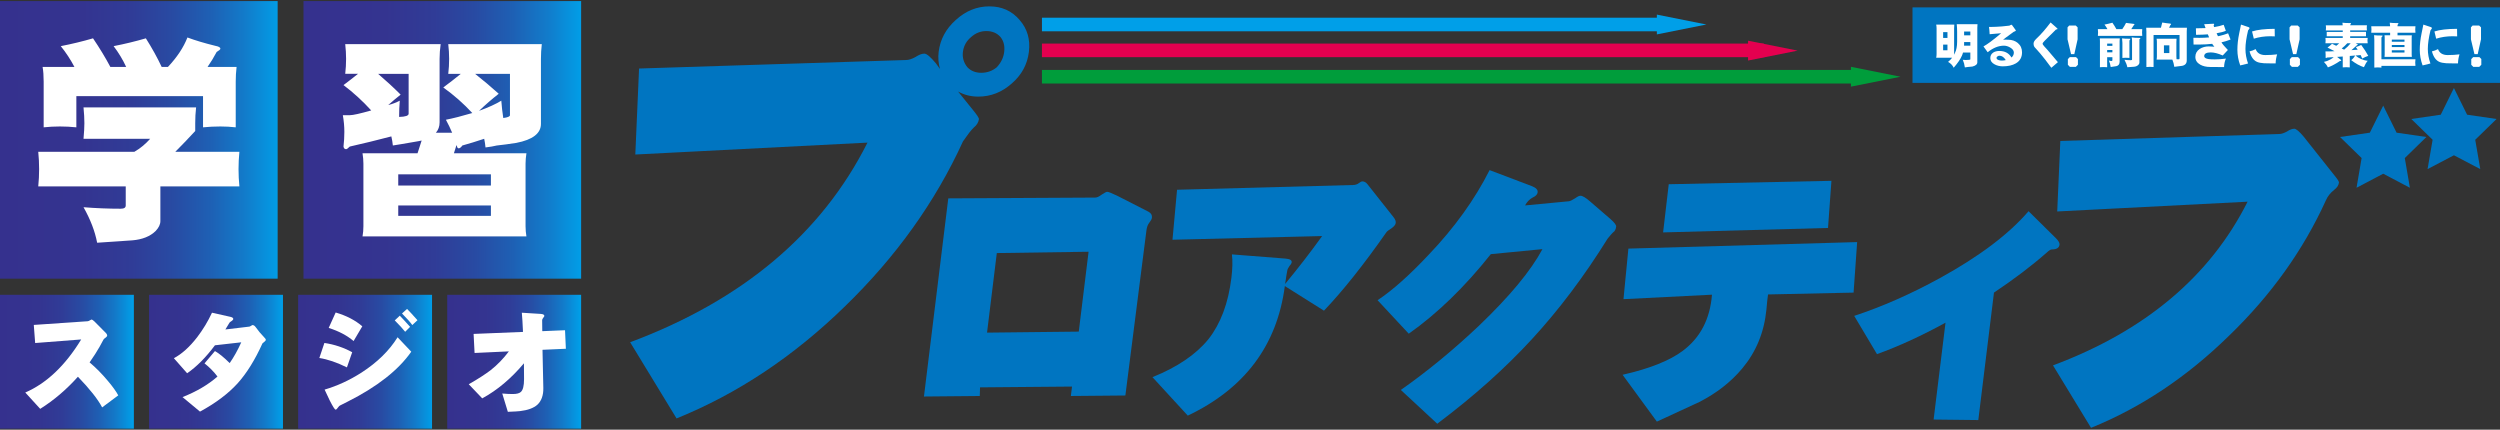
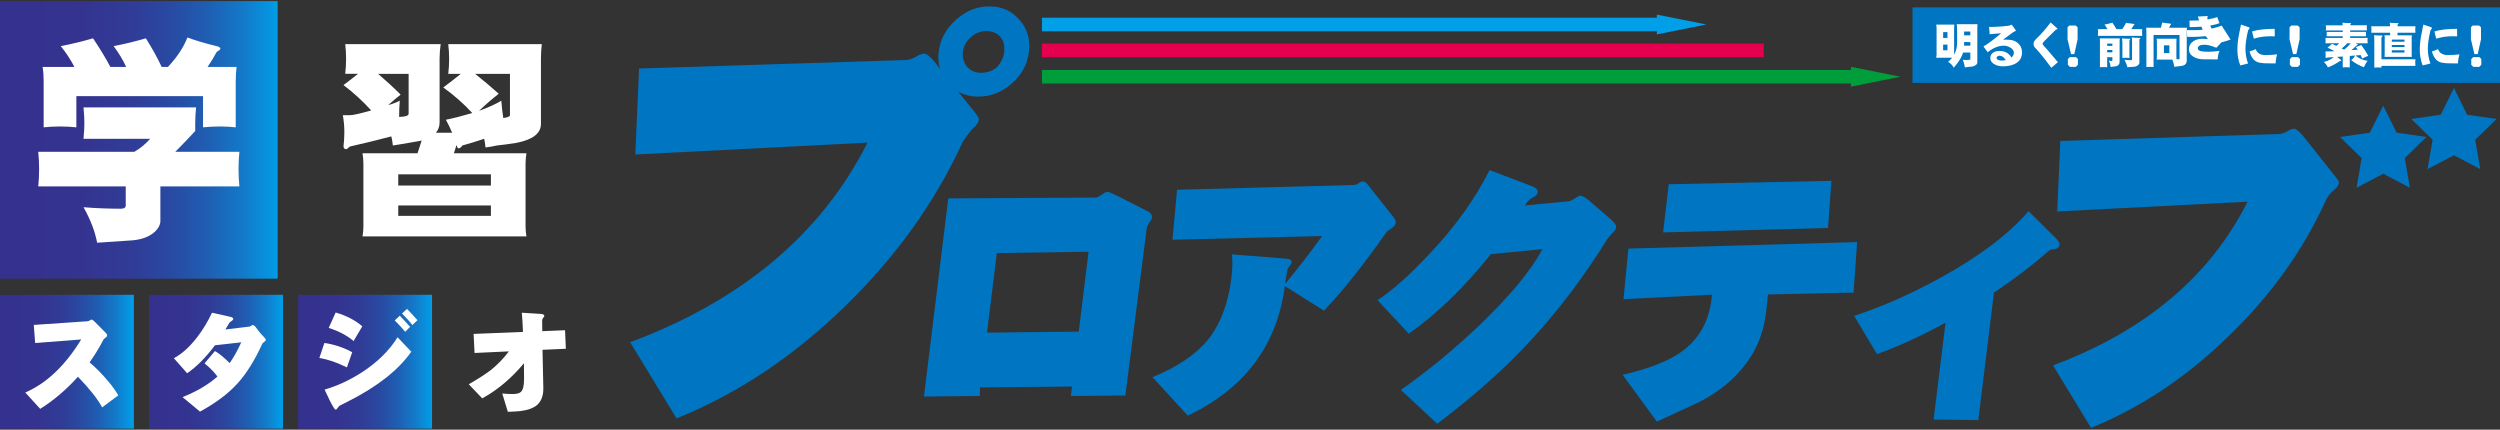
<svg xmlns="http://www.w3.org/2000/svg" xmlns:xlink="http://www.w3.org/1999/xlink" version="1.1" id="レイヤー_1" x="0px" y="0px" width="320px" height="55px" viewBox="0 0 320 55" enable-background="new 0 0 320 55" xml:space="preserve">
  <rect x="0" y="0" width="320" height="55" fill="#333333" stroke="none" />
  <g>
    <g>
      <defs>
        <rect id="SVGID_1_" y="0.133" width="35.539" height="35.535" />
      </defs>
      <clipPath id="SVGID_2_">
        <use xlink:href="#SVGID_1_" overflow="visible" />
      </clipPath>
      <linearGradient id="SVGID_3_" gradientUnits="userSpaceOnUse" x1="-351.18" y1="387.102" x2="-350.585" y2="387.102" gradientTransform="matrix(59.815 0 0 -59.815 21005.935 23172.613)">
        <stop offset="0" style="stop-color:#35318E" />
        <stop offset="0.012" style="stop-color:#35318E" />
        <stop offset="0.292" style="stop-color:#343490" />
        <stop offset="0.47" style="stop-color:#303C97" />
        <stop offset="0.619" style="stop-color:#284BA3" />
        <stop offset="0.752" style="stop-color:#1E60B4" />
        <stop offset="0.875" style="stop-color:#127BCA" />
        <stop offset="0.989" style="stop-color:#029BE5" />
        <stop offset="1" style="stop-color:#009FE8" />
      </linearGradient>
      <rect y="0.133" clip-path="url(#SVGID_2_)" fill="url(#SVGID_3_)" width="35.539" height="35.535" />
    </g>
    <path fill="#FFFFFF" d="M10.69,13.748H25.1c-0.075,0.663-0.111,1.338-0.111,2.022v0.998c-0.923,0.998-1.773,1.886-2.549,2.66h8.203   c-0.074,0.741-0.111,1.479-0.111,2.217c0,0.74,0.037,1.48,0.111,2.217H20.528V28.3c0,0.423-0.206,0.845-0.61,1.273   c-0.701,0.683-1.691,1.081-2.965,1.19l-4.519,0.307c-0.276-1.461-0.858-2.977-1.743-4.546c1.606,0.13,3.195,0.192,4.765,0.192   c0.426,0,0.638-0.137,0.638-0.416v-2.438H4.896c0.075-0.736,0.111-1.477,0.111-2.217c0-0.738-0.036-1.477-0.111-2.217h12.305   c0.739-0.425,1.414-0.98,2.023-1.663H10.69c0.073-0.813,0.111-1.478,0.111-1.996C10.802,15.195,10.764,14.522,10.69,13.748    M11.908,4.906c0.851,1.258,1.589,2.476,2.217,3.659h2.024c-0.426-0.923-0.962-1.811-1.607-2.66c1.422-0.277,2.8-0.612,4.129-0.999   c0.793,1.258,1.468,2.476,2.023,3.659h0.803c1.164-1.238,1.998-2.494,2.495-3.768c0.98,0.367,2.18,0.729,3.603,1.077   C28,5.949,28.207,6.071,28.207,6.236c0,0.093-0.16,0.23-0.475,0.416c-0.351,0.665-0.74,1.302-1.163,1.913h3.714   c-0.075,0.628-0.11,1.257-0.11,1.885v5.848c-0.646-0.074-1.303-0.11-1.966-0.11c-0.742,0-1.481,0.037-2.219,0.11v-3.99H9.773v3.99   c-0.7-0.074-1.404-0.11-2.105-0.11c-0.702,0-1.396,0.037-2.079,0.11V10.45c0-0.74-0.045-1.369-0.137-1.885h4.073   c-0.482-0.923-1.062-1.811-1.746-2.66C9.201,5.627,10.579,5.293,11.908,4.906" />
    <g>
      <defs>
        <rect id="SVGID_4_" x="38.847" y="0.133" width="35.538" height="35.535" />
      </defs>
      <clipPath id="SVGID_5_">
        <use xlink:href="#SVGID_4_" overflow="visible" />
      </clipPath>
      <linearGradient id="SVGID_6_" gradientUnits="userSpaceOnUse" x1="-351.623" y1="387.102" x2="-351.029" y2="387.102" gradientTransform="matrix(59.813 0 0 -59.813 21070.625 23171.84)">
        <stop offset="0" style="stop-color:#35318E" />
        <stop offset="0.012" style="stop-color:#35318E" />
        <stop offset="0.292" style="stop-color:#343490" />
        <stop offset="0.47" style="stop-color:#303C97" />
        <stop offset="0.619" style="stop-color:#284BA3" />
        <stop offset="0.752" style="stop-color:#1E60B4" />
        <stop offset="0.875" style="stop-color:#127BCA" />
        <stop offset="0.989" style="stop-color:#029BE5" />
        <stop offset="1" style="stop-color:#009FE8" />
      </linearGradient>
-       <rect x="38.847" y="0.133" clip-path="url(#SVGID_5_)" fill="url(#SVGID_6_)" width="35.538" height="35.535" />
    </g>
    <path fill="#FFFFFF" d="M56.406,5.654c-0.091,0.628-0.138,1.257-0.138,1.885v8.122c0,0.518-0.156,0.96-0.472,1.328h2.079   c-0.24-0.571-0.505-1.125-0.801-1.662c0.942-0.185,2.066-0.471,3.379-0.86c-1.107-1.2-2.346-2.293-3.713-3.272   c0.794-0.588,1.543-1.172,2.243-1.744h-1.606c0.075-0.627,0.112-1.266,0.112-1.913c0-0.628-0.038-1.256-0.112-1.885H69.35   c-0.074,0.628-0.109,1.257-0.109,1.885v8.314c0,1.221-1.056,2.037-3.163,2.44c-0.94,0.148-1.771,0.257-2.492,0.332   c-0.37,0.095-0.85,0.175-1.441,0.249c-0.037-0.388-0.091-0.757-0.168-1.108c-0.939,0.314-1.875,0.603-2.796,0.859   c-0.167,0.239-0.326,0.363-0.472,0.363c-0.112,0-0.183-0.095-0.22-0.28c-0.019-0.054-0.039-0.102-0.058-0.138l-0.331,1.053h9.283   c-0.073,0.462-0.112,0.904-0.112,1.332v8.007c0,0.443,0.039,0.877,0.112,1.302h-20.98c0.076-0.425,0.113-0.858,0.113-1.302v-8.007   c0-0.428-0.037-0.869-0.113-1.332h7.041l0.527-1.635c-0.13,0.037-0.26,0.064-0.389,0.081c-0.793,0.149-1.496,0.269-2.108,0.363   c-0.294,0.054-0.69,0.118-1.189,0.192c-0.038-0.389-0.102-0.777-0.194-1.164c-1.829,0.479-3.603,0.914-5.322,1.301   c-0.221,0.226-0.378,0.335-0.47,0.335c-0.185,0-0.295-0.11-0.331-0.335c0.071-0.628,0.109-1.256,0.109-1.883   c0-0.683-0.064-1.395-0.194-2.134h0.915c0.387,0,1.292-0.202,2.717-0.607c-1.074-1.184-2.255-2.267-3.547-3.245   c0.665-0.499,1.282-0.979,1.855-1.441h-1.634c0.071-0.627,0.11-1.266,0.11-1.913c0-0.628-0.039-1.256-0.11-1.885H56.406z    M49.702,13.44h0.025c0.5-0.129,0.979-0.312,1.443-0.552c-0.057,0.684-0.083,1.376-0.083,2.079   c0.812-0.021,1.218-0.158,1.218-0.417V9.451h-3.908c1.017,0.869,1.977,1.755,2.884,2.661C50.763,12.521,50.235,12.963,49.702,13.44    M50.976,23.752h11.861v-1.441H50.976V23.752z M62.837,26.301H50.976v1.332h11.861V26.301z M61.314,14.19   c1.219-0.443,2.169-0.879,2.853-1.302c0.056,0.757,0.141,1.497,0.251,2.217c0.572-0.073,0.857-0.192,0.857-0.36V9.451h-4.462   c1.054,0.833,2.062,1.683,3.023,2.55C62.986,12.665,62.144,13.396,61.314,14.19" />
    <g>
      <defs>
        <rect id="SVGID_7_" y="37.732" width="17.136" height="17.135" />
      </defs>
      <clipPath id="SVGID_8_">
        <use xlink:href="#SVGID_7_" overflow="visible" />
      </clipPath>
      <linearGradient id="SVGID_9_" gradientUnits="userSpaceOnUse" x1="-346.104" y1="382.784" x2="-345.51" y2="382.784" gradientTransform="matrix(28.843 0 0 -28.843 9982.594 11086.863)">
        <stop offset="0" style="stop-color:#35318E" />
        <stop offset="0.012" style="stop-color:#35318E" />
        <stop offset="0.292" style="stop-color:#343490" />
        <stop offset="0.47" style="stop-color:#303C97" />
        <stop offset="0.619" style="stop-color:#284BA3" />
        <stop offset="0.752" style="stop-color:#1E60B4" />
        <stop offset="0.875" style="stop-color:#127BCA" />
        <stop offset="0.989" style="stop-color:#029BE5" />
        <stop offset="1" style="stop-color:#009FE8" />
      </linearGradient>
      <rect y="37.732" clip-path="url(#SVGID_8_)" fill="url(#SVGID_9_)" width="17.136" height="17.135" />
    </g>
    <path fill="#FFFFFF" d="M15.138,50.607l-2.063,1.539c-0.54-1.035-1.573-2.341-3.101-3.924c-1.472,1.643-3.08,3.014-4.827,4.11   l-1.911-2.09c2.73-1.187,5.117-3.45,7.157-6.792l-5.892,0.457l-0.176-2.317l6.902-0.471c0.081-0.009,0.169-0.045,0.27-0.109   c0.107-0.071,0.174-0.108,0.201-0.108c0.09,0,0.211,0.074,0.364,0.218l1.523,1.534c0.089,0.102,0.135,0.2,0.135,0.298   c0,0.071-0.062,0.157-0.189,0.257c-0.169,0.117-0.264,0.202-0.283,0.256c-0.107,0.205-0.274,0.511-0.499,0.919   c-0.324,0.575-0.751,1.243-1.281,2.003c0.819,0.688,1.604,1.482,2.358,2.391C14.431,49.494,14.867,50.103,15.138,50.607" />
    <g>
      <defs>
        <rect id="SVGID_10_" x="19.08" y="37.732" width="17.139" height="17.135" />
      </defs>
      <clipPath id="SVGID_11_">
        <use xlink:href="#SVGID_10_" overflow="visible" />
      </clipPath>
      <linearGradient id="SVGID_12_" gradientUnits="userSpaceOnUse" x1="-346.557" y1="382.785" x2="-345.962" y2="382.785" gradientTransform="matrix(28.847 0 0 -28.847 10016.092 11088.395)">
        <stop offset="0" style="stop-color:#35318E" />
        <stop offset="0.012" style="stop-color:#35318E" />
        <stop offset="0.292" style="stop-color:#343490" />
        <stop offset="0.47" style="stop-color:#303C97" />
        <stop offset="0.619" style="stop-color:#284BA3" />
        <stop offset="0.752" style="stop-color:#1E60B4" />
        <stop offset="0.875" style="stop-color:#127BCA" />
        <stop offset="0.989" style="stop-color:#029BE5" />
        <stop offset="1" style="stop-color:#009FE8" />
      </linearGradient>
      <rect x="19.08" y="37.732" clip-path="url(#SVGID_11_)" fill="url(#SVGID_12_)" width="17.139" height="17.135" />
    </g>
    <path fill="#FFFFFF" d="M34.025,43.507c0,0.063-0.061,0.146-0.188,0.244c-0.127,0.089-0.208,0.157-0.242,0.201   c-0.954,2.112-2.016,3.82-3.184,5.12c-1.213,1.33-2.815,2.533-4.812,3.614l-2.237-1.858c1.779-0.701,3.272-1.58,4.476-2.631   c-0.468-0.622-1.021-1.18-1.659-1.686l1.334-1.576c0.511,0.289,1.141,0.8,1.887,1.539c0.53-0.758,1.023-1.639,1.483-2.658   l-3.37,0.381c-1.159,1.551-2.346,2.75-3.56,3.58l-1.697-1.926c1.014-0.541,2.008-1.43,2.979-2.684   c0.746-0.977,1.379-2.023,1.9-3.141l2.346,0.527c0.25,0.053,0.377,0.145,0.377,0.27c0,0.079-0.071,0.172-0.216,0.271   c-0.161,0.1-0.251,0.17-0.27,0.213c-0.064,0.1-0.237,0.391-0.523,0.865l3.072-0.366c0.053-0.007,0.124-0.044,0.216-0.105   c0.099-0.065,0.156-0.095,0.175-0.095c0.152,0,0.291,0.092,0.418,0.27c0.323,0.457,0.683,0.889,1.076,1.291   C33.952,43.304,34.025,43.416,34.025,43.507" />
    <g>
      <defs>
        <rect id="SVGID_13_" x="38.162" y="37.732" width="17.139" height="17.135" />
      </defs>
      <clipPath id="SVGID_14_">
        <use xlink:href="#SVGID_13_" overflow="visible" />
      </clipPath>
      <linearGradient id="SVGID_15_" gradientUnits="userSpaceOnUse" x1="-347.009" y1="382.786" x2="-346.415" y2="382.786" gradientTransform="matrix(28.846 0 0 -28.846 10048.046 11088.209)">
        <stop offset="0" style="stop-color:#35318E" />
        <stop offset="0.012" style="stop-color:#35318E" />
        <stop offset="0.292" style="stop-color:#343490" />
        <stop offset="0.47" style="stop-color:#303C97" />
        <stop offset="0.619" style="stop-color:#284BA3" />
        <stop offset="0.752" style="stop-color:#1E60B4" />
        <stop offset="0.875" style="stop-color:#127BCA" />
        <stop offset="0.989" style="stop-color:#029BE5" />
        <stop offset="1" style="stop-color:#009FE8" />
      </linearGradient>
      <rect x="38.162" y="37.732" clip-path="url(#SVGID_14_)" fill="url(#SVGID_15_)" width="17.139" height="17.135" />
    </g>
    <path fill="#FFFFFF" d="M45.082,45.085l-0.675,1.941c-1.293-0.64-2.47-1.037-3.531-1.202l0.646-1.926   C42.799,44.087,43.984,44.484,45.082,45.085 M52.643,45.018c-1.655,2.363-4.367,4.493-8.144,6.392   c-0.186,0.089-0.522,0.257-1.007,0.509c-0.046,0.02-0.126,0.102-0.243,0.258c-0.11,0.168-0.207,0.256-0.296,0.256   c-0.099,0-0.347-0.389-0.741-1.159c-0.209-0.468-0.43-0.937-0.662-1.405c1.618-0.474,3.196-1.202,4.733-2.184   c2.01-1.301,3.547-2.805,4.608-4.516L52.643,45.018z M46.375,41.766l-1.117,1.889c-0.811-0.699-1.87-1.26-3.184-1.682L42.965,40   C44.331,40.398,45.467,40.986,46.375,41.766 M52.493,41.837l-0.631,0.632c-0.278-0.361-0.725-0.841-1.333-1.458l0.645-0.604   C51.418,40.65,51.855,41.127,52.493,41.837 M53.437,40.986l-0.661,0.62c-0.257-0.358-0.699-0.854-1.319-1.479l0.646-0.582   C52.364,39.795,52.809,40.278,53.437,40.986" />
    <g>
      <defs>
        <rect id="SVGID_16_" x="57.244" y="37.732" width="17.141" height="17.135" />
      </defs>
      <clipPath id="SVGID_17_">
        <use xlink:href="#SVGID_16_" overflow="visible" />
      </clipPath>
      <linearGradient id="SVGID_18_" gradientUnits="userSpaceOnUse" x1="-347.461" y1="382.786" x2="-346.867" y2="382.786" gradientTransform="matrix(28.849 0 0 -28.849 10081.029 11089.152)">
        <stop offset="0" style="stop-color:#35318E" />
        <stop offset="0.012" style="stop-color:#35318E" />
        <stop offset="0.292" style="stop-color:#343490" />
        <stop offset="0.47" style="stop-color:#303C97" />
        <stop offset="0.619" style="stop-color:#284BA3" />
        <stop offset="0.752" style="stop-color:#1E60B4" />
        <stop offset="0.875" style="stop-color:#127BCA" />
        <stop offset="0.989" style="stop-color:#029BE5" />
        <stop offset="1" style="stop-color:#009FE8" />
      </linearGradient>
-       <rect x="57.244" y="37.732" clip-path="url(#SVGID_17_)" fill="url(#SVGID_18_)" width="17.141" height="17.135" />
    </g>
    <path fill="#FFFFFF" d="M72.431,44.641l-2.991,0.133l0.106,4.881c0.018,0.943-0.237,1.662-0.768,2.156   c-0.479,0.418-1.204,0.689-2.185,0.807c-0.215,0.03-0.745,0.063-1.589,0.095l-0.715-2.343c0.512,0.044,0.958,0.066,1.334,0.066   c0.504,0,0.853-0.088,1.051-0.271c0.27-0.25,0.404-0.793,0.404-1.629c0-0.455-0.004-1.138-0.014-2.034   c-1.627,1.938-3.404,3.437-5.338,4.489l-1.725-1.807c1.197-0.682,2.139-1.293,2.831-1.824c0.846-0.672,1.613-1.465,2.304-2.384   l-4.391,0.204l-0.124-2.439l6.322-0.256c-0.045-1.072-0.095-1.891-0.149-2.457l2.401,0.151c0.324,0.019,0.484,0.107,0.484,0.269   c0,0.033-0.049,0.114-0.146,0.229c-0.091,0.107-0.137,0.213-0.137,0.311l0.016,1.402l2.912-0.121L72.431,44.641z" />
    <path fill="#0075C1" d="M125.301,15.255c-0.048,0.399-0.277,0.764-0.679,1.091c-0.333,0.325-0.784,0.909-1.358,1.744   c-3.53,7.735-8.572,14.785-15.127,21.14c-6.56,6.396-13.741,11.17-21.538,14.33l-5.94-9.752   c14.389-5.379,24.516-13.897,30.38-25.554l-29.719,1.524l0.48-11.007l34.187-1.089c0.328,0,0.725-0.128,1.191-0.381   c0.437-0.292,0.817-0.436,1.144-0.436c0.291,0,0.786,0.417,1.482,1.252l0.51,0.708c-0.201-0.726-0.255-1.453-0.167-2.179   c0.196-1.6,0.927-2.961,2.191-4.088c1.268-1.16,2.7-1.742,4.297-1.742c1.601,0,2.893,0.582,3.876,1.742   c0.986,1.127,1.384,2.488,1.187,4.088c-0.196,1.6-0.925,2.942-2.183,4.032c-1.264,1.125-2.696,1.689-4.293,1.689   c-0.946,0-1.809-0.217-2.592-0.654l1.892,2.344C125.06,14.712,125.319,15.109,125.301,15.255 M128.537,6.647   c0.093-0.764-0.065-1.398-0.473-1.906c-0.448-0.51-1.051-0.765-1.814-0.765c-0.728,0-1.375,0.255-1.947,0.765   c-0.605,0.508-0.957,1.143-1.051,1.906c-0.089,0.726,0.103,1.382,0.575,1.962c0.452,0.471,1.04,0.708,1.767,0.708   c0.763,0,1.426-0.237,1.995-0.708C128.131,8.03,128.448,7.374,128.537,6.647" />
    <path fill="#0075C1" d="M147.446,27.87c-0.019,0.155-0.122,0.357-0.311,0.603c-0.208,0.248-0.337,0.583-0.39,1.007   c-0.113,0.915-1.012,7.962-2.697,21.143l-6.977,0.064l0.147-1.207l-11.772,0.103l-0.035,1.104l-7.145,0.067l3.114-25.362   l18.807-0.102c0.225,0,0.496-0.123,0.815-0.369c0.367-0.245,0.604-0.37,0.716-0.37c0.156,0,0.583,0.169,1.278,0.502l4.006,2.046   C147.339,27.278,147.487,27.536,147.446,27.87 M138.082,42.446l1.256-10.223l-11.747,0.169l-1.25,10.185L138.082,42.446z" />
    <path fill="#0075C1" d="M178.653,28.54c-0.025,0.201-0.187,0.415-0.482,0.638c-0.387,0.246-0.622,0.424-0.701,0.536   c-2.924,4.179-5.594,7.526-8.004,10.053l-5.006-3.15c-0.998,7.593-5.141,13.12-12.424,16.583l-4.521-4.926   c3.174-1.272,5.561-2.891,7.164-4.859c1.563-1.986,2.542-4.6,2.939-7.84c0.145-1.18,0.169-2.188,0.068-3.013l6.838,0.536   c0.573,0.045,0.845,0.201,0.812,0.469c-0.016,0.136-0.117,0.302-0.296,0.502c-0.162,0.223-0.253,0.424-0.275,0.602   c-0.006,0.045-0.041,0.246-0.107,0.605c-0.065,0.357-0.119,0.713-0.164,1.07c1.679-2.031,3.258-4.073,4.737-6.131l-19.153,0.471   l0.585-6.398l22.453-0.605c0.336,0,0.603-0.078,0.802-0.233c0.198-0.157,0.352-0.231,0.463-0.231c0.246,0,0.466,0.118,0.658,0.365   l3.335,4.219C178.587,28.072,178.679,28.318,178.653,28.54" />
    <path fill="#0075C1" d="M206.867,29.008c-0.044,0.357-0.176,0.605-0.397,0.741c-0.123,0.11-0.355,0.379-0.699,0.802   c-3.001,4.824-6.232,9.113-9.687,12.863c-3.453,3.754-7.493,7.357-12.116,10.824l-4.662-4.324c3.372-2.365,6.7-5.1,9.985-8.206   c3.948-3.774,6.663-7.048,8.141-9.818l-6.608,0.64c-3.333,4.197-6.832,7.592-10.502,10.184l-3.993-4.287   c1.895-1.252,4.089-3.204,6.582-5.864c3.281-3.44,5.865-7.037,7.756-10.789l5.477,2.078c0.487,0.199,0.715,0.458,0.675,0.77   c-0.033,0.269-0.25,0.49-0.65,0.67c-0.408,0.223-0.728,0.558-0.961,1.004l5.627-0.536c0.157-0.021,0.433-0.157,0.817-0.402   c0.271-0.2,0.487-0.303,0.64-0.303c0.27,0,0.688,0.247,1.248,0.739l2.64,2.28C206.659,28.496,206.89,28.809,206.867,29.008" />
    <path fill="#0075C1" d="M237.258,37.453l-10.949,0.236c-0.019,0.133-0.05,0.41-0.105,0.836c-0.033,0.469-0.066,0.836-0.103,1.104   c-0.285,2.905-1.321,5.417-3.099,7.538c-1.44,1.723-3.27,3.15-5.49,4.289c-1.185,0.559-2.997,1.395-5.433,2.511l-4.387-5.995   c3.445-0.783,6-1.799,7.676-3.047c2.261-1.678,3.518-4.076,3.765-7.205l-11.328,0.572l0.63-6.471l29.28-0.834L237.258,37.453z    M233.986,29.178l-21.109,0.57l0.722-6.166l20.825-0.437L233.986,29.178z" />
    <path fill="#0075C1" d="M263.62,31.322c-0.055,0.4-0.38,0.604-0.981,0.604c-0.154,0-0.373,0.133-0.651,0.398   c-1.904,1.678-4.159,3.385-6.76,5.129l-2.005,16.315l-5.721-0.067l1.523-12.396c-3.065,1.678-5.989,3.019-8.77,4.024l-2.917-4.896   c3.584-1.182,7.232-2.791,10.945-4.823c5.075-2.79,8.866-5.653,11.373-8.578l3.494,3.452C263.491,30.82,263.645,31.1,263.62,31.322   " />
    <polygon fill="#0075C1" points="305.052,13.521 306.762,16.983 310.577,17.535 307.814,20.23 308.466,24.035 305.052,22.235    301.637,24.035 302.287,20.23 299.522,17.535 303.341,16.983  " />
    <polygon fill="#0075C1" points="314.102,11.267 315.79,14.683 319.559,15.23 316.829,17.89 317.476,21.646 314.102,19.875    310.728,21.646 311.375,17.89 308.646,15.23 312.416,14.683  " />
    <path fill="#0075C1" d="M299.388,23.359c-0.045,0.355-0.248,0.669-0.608,0.938c-0.492,0.388-0.845,0.834-1.062,1.338   c-2.893,6.374-7.026,12.151-12.399,17.336c-5.382,5.269-11.271,9.2-17.666,11.792l-4.868-7.994   c11.796-4.41,20.098-11.395,24.908-20.953l-24.368,1.251l0.396-9.023l28.03-0.894c0.27,0,0.592-0.107,0.976-0.313   c0.359-0.238,0.673-0.359,0.938-0.359c0.236,0,0.645,0.343,1.217,1.027l3.865,4.87C299.188,22.912,299.401,23.239,299.388,23.359" />
    <line fill="none" stroke="#009FE8" stroke-width="1.739" stroke-miterlimit="10" x1="213.482" y1="3.136" x2="133.37" y2="3.136" />
    <polygon fill="#009FE8" points="212.077,4.404 218.423,3.135 212.077,1.868  " />
    <line fill="none" stroke="#E4004F" stroke-width="1.739" stroke-miterlimit="10" x1="225.763" y1="6.447" x2="133.37" y2="6.447" />
-     <polygon fill="#E4004F" points="223.752,7.748 230.097,6.479 223.752,5.21  " />
    <line fill="none" stroke="#009D3B" stroke-width="1.739" stroke-miterlimit="10" x1="237.89" y1="9.821" x2="133.37" y2="9.821" />
    <polygon fill="#009D3B" points="236.919,11.09 243.265,9.82 236.919,8.553  " />
    <rect x="244.8" y="0.946" fill="#0075C1" width="75.2" height="9.662" />
    <path fill="#FFFFFF" d="M247.834,3.148h2.317c-0.017,0.162-0.023,0.322-0.023,0.484v3.276v0.096   c0.038-0.072,0.074-0.145,0.101-0.217c0.19-0.381,0.283-0.865,0.283-1.448V4.083c0-0.325-0.015-0.653-0.049-0.983h2.657   c-0.016,0.149-0.023,0.299-0.023,0.452v4.424c0,0.257-0.212,0.438-0.634,0.543c-0.323,0.032-0.512,0.05-0.569,0.054   c-0.111,0.009-0.242,0.026-0.392,0.055c-0.048-0.359-0.136-0.682-0.265-0.972c0.161,0.017,0.288,0.024,0.381,0.024   c0.39,0,0.585-0.03,0.585-0.091V6.721h-0.936c-0.035,0.142-0.085,0.28-0.146,0.417c-0.188,0.434-0.538,0.946-1.049,1.533   c-0.148-0.319-0.389-0.568-0.719-0.749c0.2-0.165,0.374-0.341,0.52-0.531h-2.04c0.031-0.16,0.049-0.322,0.049-0.483V3.632   C247.883,3.47,247.865,3.31,247.834,3.148 M248.722,4.856h0.553V4.114h-0.553V4.856z M249.274,5.707h-0.553v0.725h0.553V5.707z    M251.399,5.846h0.804V5.388h-0.797v0.217C251.406,5.688,251.403,5.77,251.399,5.846 M251.406,4.519h0.797V4.036h-0.797V4.519z" />
    <path fill="#FFFFFF" d="M258.82,6.703c0,0.631-0.263,1.103-0.796,1.412c-0.431,0.25-0.987,0.375-1.67,0.375   c-0.379,0-0.722-0.081-1.026-0.242c-0.38-0.197-0.569-0.468-0.569-0.814c0-0.298,0.122-0.532,0.363-0.7   c0.217-0.141,0.48-0.211,0.79-0.211c0.708,0,1.227,0.28,1.558,0.839c0.202-0.172,0.303-0.385,0.303-0.634   c0-0.245-0.157-0.46-0.471-0.645c-0.27-0.158-0.536-0.236-0.797-0.236c-0.695,0-1.392,0.28-2.082,0.839l-0.539-0.743   c0.504-0.273,1.26-0.836,2.265-1.689l-1.474,0.126c-0.019-0.402-0.047-0.714-0.084-0.935h0.368c0.303,0,0.728-0.021,1.273-0.061   c0.495-0.04,0.817-0.074,0.966-0.102c0.031-0.006,0.074-0.025,0.127-0.062c0.057-0.036,0.094-0.055,0.115-0.055   c0.052,0,0.094,0.027,0.126,0.079c0.096,0.132,0.239,0.327,0.423,0.585c0.028,0.032,0.041,0.062,0.041,0.09   c0,0.028-0.037,0.057-0.113,0.085c-0.09,0.037-0.145,0.061-0.17,0.073c-0.245,0.181-0.696,0.513-1.353,0.995   c-0.023,0,0.192,0.004,0.647,0.012c0.502,0.004,0.919,0.147,1.248,0.429C258.646,5.815,258.82,6.212,258.82,6.703 M256.74,7.693   c-0.234-0.374-0.502-0.561-0.804-0.561c-0.088,0-0.167,0.022-0.235,0.071c-0.098,0.057-0.146,0.125-0.146,0.205   c0,0.125,0.089,0.217,0.261,0.279c0.121,0.043,0.26,0.066,0.417,0.066C256.397,7.753,256.567,7.734,256.74,7.693" />
    <path fill="#FFFFFF" d="M263.41,7.958l-0.839,0.718c-0.177-0.237-0.444-0.591-0.801-1.063c-0.437-0.558-0.82-1.015-1.154-1.37   c-0.128-0.128-0.212-0.229-0.249-0.302c-0.047-0.091-0.071-0.211-0.071-0.356c0-0.196,0.119-0.405,0.357-0.627   c0.594-0.556,1.2-1.25,1.82-2.082c0.3,0.249,0.574,0.491,0.821,0.724c0.062,0.041,0.081,0.081,0.062,0.121   c-0.004,0.016-0.037,0.028-0.096,0.037c-0.062,0.007-0.097,0.017-0.104,0.03l-1.442,1.435c-0.173,0.174-0.26,0.295-0.26,0.362   c0,0.082,0.076,0.204,0.229,0.369c0.174,0.177,0.474,0.519,0.9,1.026C262.769,7.198,263.043,7.524,263.41,7.958" />
    <path fill="#FFFFFF" d="M265.934,5.033l-0.421,1.896h-0.42l-0.448-1.896V3.499l0.21-0.23h0.842l0.237,0.23V5.033z M265.975,8.287   l-0.267,0.273h-0.763l-0.258-0.266V7.565l0.244-0.251h0.805l0.238,0.244V8.287z" />
    <path fill="#FFFFFF" d="M270.386,2.907c0.198,0.282,0.365,0.556,0.508,0.821h0.759c0.21-0.298,0.369-0.564,0.479-0.797   c0.248,0.044,0.579,0.085,0.988,0.126c0.061,0.004,0.092,0.027,0.092,0.066c0,0.029-0.031,0.067-0.092,0.115l-0.317,0.489h1.405   c-0.017,0.145-0.024,0.289-0.024,0.434s0.008,0.287,0.024,0.428h-5.68c0.018-0.141,0.024-0.283,0.024-0.428   s-0.007-0.29-0.024-0.434h1.22c-0.101-0.201-0.227-0.395-0.373-0.58C269.723,3.08,270.062,3,270.386,2.907 M268.774,4.911h2.56   c-0.017,0.108-0.024,0.221-0.024,0.338v2.649c0,0.318-0.142,0.509-0.429,0.573c-0.168,0.036-0.329,0.06-0.482,0.072   c-0.072,0.013-0.149,0.024-0.229,0.037c-0.041-0.302-0.123-0.583-0.243-0.845c0.117,0.047,0.231,0.072,0.345,0.072   c0.077,0,0.114-0.034,0.114-0.103v-0.38h-0.669v1.28c-0.153-0.016-0.308-0.023-0.458-0.023c-0.154,0-0.309,0.007-0.467,0.023V5.249   C268.792,5.116,268.787,5.003,268.774,4.911 M269.717,5.871h0.669V5.58h-0.669V5.871z M269.717,6.697h0.669V6.401h-0.669V6.697z    M271.624,4.911c0.21,0.032,0.533,0.048,0.971,0.048c0.061,0,0.092,0.017,0.092,0.048c0,0.021-0.019,0.047-0.056,0.079   c-0.043,0.04-0.065,0.095-0.065,0.163v2.166c-0.152-0.016-0.307-0.024-0.459-0.024c-0.144,0-0.293,0.008-0.439,0.024V5.49   C271.667,5.309,271.651,5.116,271.624,4.911 M272.854,4.784c0.198,0.044,0.529,0.066,0.997,0.066c0.076,0,0.115,0.02,0.115,0.06   c0,0.036-0.019,0.059-0.056,0.067c-0.045,0.028-0.065,0.052-0.065,0.072v2.975c0,0.088-0.041,0.177-0.122,0.265   c-0.137,0.146-0.322,0.23-0.561,0.254l-0.863,0.061c-0.059-0.302-0.182-0.618-0.366-0.948c0.28,0.033,0.553,0.048,0.82,0.048   c0.1,0,0.15-0.031,0.15-0.091V5.176C272.903,5.047,272.886,4.917,272.854,4.784" />
    <path fill="#FFFFFF" d="M276.767,2.883c0.26,0.048,0.607,0.095,1.036,0.14c0.062,0.007,0.091,0.032,0.091,0.078   c0,0.028-0.029,0.065-0.091,0.113l-0.162,0.338h2.288c-0.018,0.154-0.025,0.306-0.025,0.459v3.724c0,0.382-0.198,0.614-0.597,0.693   c-0.242,0.041-0.47,0.069-0.684,0.085c-0.104,0.011-0.207,0.026-0.313,0.042c-0.044-0.326-0.125-0.634-0.247-0.924h-2.02   c0.027-0.145,0.04-0.286,0.04-0.428V5.363c0-0.133-0.013-0.267-0.04-0.404h2.558c-0.017,0.138-0.024,0.271-0.024,0.404v1.841   c0,0.125,0.006,0.25,0.017,0.375c0.09,0.007,0.181,0.011,0.273,0.011c0.076,0,0.114-0.032,0.114-0.096V4.476h-3.325v4.104   c-0.154-0.017-0.307-0.024-0.46-0.024c-0.152,0-0.305,0.007-0.458,0.024V4.011c0-0.177-0.007-0.329-0.024-0.459h1.885   C276.668,3.307,276.726,3.084,276.767,2.883 M277.677,5.804h-0.694v0.989h0.694V5.804z" />
-     <path fill="#FFFFFF" d="M285.512,5.062c-0.302,0.12-0.689,0.239-1.164,0.356c0.111,0.204,0.387,0.533,0.82,0.982l-0.658,0.701   c-0.592-0.261-1.104-0.393-1.531-0.393c-0.561,0-0.839,0.16-0.839,0.477c0,0.196,0.191,0.324,0.579,0.38   c0.163,0.024,0.423,0.037,0.778,0.037c0.462,0,0.937-0.035,1.423-0.103c-0.144,0.306-0.226,0.668-0.24,1.086   c-0.093,0-0.375-0.001-0.846-0.005l-0.917-0.007c-0.512,0-0.943-0.101-1.298-0.302c-0.41-0.238-0.614-0.567-0.614-0.989   c0-0.427,0.185-0.765,0.553-1.015c0.331-0.217,0.718-0.326,1.161-0.326c0.192,0,0.434,0.013,0.724,0.036   c-0.137-0.156-0.23-0.28-0.284-0.368c-0.563,0.061-1.09,0.091-1.581,0.091h-0.804l-0.019-0.863l0.799,0.007   c0.377,0,0.78-0.019,1.213-0.056c-0.064-0.145-0.12-0.275-0.164-0.392c-0.301,0.028-0.805,0.048-1.509,0.061l-0.018-0.833   c0.535-0.008,0.947-0.018,1.236-0.029l-0.18-0.496l1.178-0.061c0.07-0.004,0.107,0.018,0.107,0.066   c0,0.024-0.015,0.055-0.043,0.091c-0.017,0.036-0.024,0.068-0.024,0.096c0.005,0.021,0.023,0.079,0.056,0.175   c0.52-0.084,0.928-0.182,1.225-0.295l0.277,0.767c-0.257,0.12-0.651,0.228-1.183,0.32c0.064,0.136,0.123,0.264,0.174,0.381   c0.528-0.113,0.96-0.238,1.299-0.375L285.512,5.062z" />
+     <path fill="#FFFFFF" d="M285.512,5.062c-0.302,0.12-0.689,0.239-1.164,0.356l-0.658,0.701   c-0.592-0.261-1.104-0.393-1.531-0.393c-0.561,0-0.839,0.16-0.839,0.477c0,0.196,0.191,0.324,0.579,0.38   c0.163,0.024,0.423,0.037,0.778,0.037c0.462,0,0.937-0.035,1.423-0.103c-0.144,0.306-0.226,0.668-0.24,1.086   c-0.093,0-0.375-0.001-0.846-0.005l-0.917-0.007c-0.512,0-0.943-0.101-1.298-0.302c-0.41-0.238-0.614-0.567-0.614-0.989   c0-0.427,0.185-0.765,0.553-1.015c0.331-0.217,0.718-0.326,1.161-0.326c0.192,0,0.434,0.013,0.724,0.036   c-0.137-0.156-0.23-0.28-0.284-0.368c-0.563,0.061-1.09,0.091-1.581,0.091h-0.804l-0.019-0.863l0.799,0.007   c0.377,0,0.78-0.019,1.213-0.056c-0.064-0.145-0.12-0.275-0.164-0.392c-0.301,0.028-0.805,0.048-1.509,0.061l-0.018-0.833   c0.535-0.008,0.947-0.018,1.236-0.029l-0.18-0.496l1.178-0.061c0.07-0.004,0.107,0.018,0.107,0.066   c0,0.024-0.015,0.055-0.043,0.091c-0.017,0.036-0.024,0.068-0.024,0.096c0.005,0.021,0.023,0.079,0.056,0.175   c0.52-0.084,0.928-0.182,1.225-0.295l0.277,0.767c-0.257,0.12-0.651,0.228-1.183,0.32c0.064,0.136,0.123,0.264,0.174,0.381   c0.528-0.113,0.96-0.238,1.299-0.375L285.512,5.062z" />
    <path fill="#FFFFFF" d="M287.938,3.601c0,0.04-0.028,0.092-0.08,0.157c-0.063,0.068-0.099,0.12-0.108,0.157   c-0.221,0.93-0.332,1.712-0.332,2.348c0,0.616,0.111,1.237,0.332,1.865l-1.001,0.247c-0.243-0.664-0.363-1.33-0.363-1.997   c0-0.664,0.077-1.362,0.229-2.094c0.047-0.21,0.121-0.588,0.231-1.136l0.976,0.326C287.899,3.5,287.938,3.541,287.938,3.601    M291.474,6.957c-0.121,0.386-0.185,0.771-0.192,1.158h-0.58c-0.409,0-0.711-0.005-0.905-0.018   c-0.374-0.024-0.668-0.081-0.881-0.169c-0.458-0.192-0.782-0.643-0.973-1.352c0.263-0.056,0.522-0.152,0.78-0.289   c0.189,0.507,0.601,0.761,1.237,0.761C290.503,7.047,291.006,7.017,291.474,6.957 M291.172,4.657   c-0.245-0.013-0.44-0.018-0.585-0.018c-0.744,0-1.444,0.104-2.099,0.313l-0.226-0.924c0.682-0.221,1.646-0.334,2.896-0.338   L291.172,4.657z" />
    <path fill="#FFFFFF" d="M294.351,5.033l-0.42,1.896h-0.42l-0.448-1.896V3.499l0.21-0.23h0.84l0.238,0.23V5.033z M294.393,8.287   l-0.269,0.273h-0.761l-0.259-0.266V7.565l0.245-0.251h0.804l0.239,0.244V8.287z" />
    <path fill="#FFFFFF" d="M297.704,3.239h2.162c-0.01-0.104-0.021-0.215-0.036-0.333c0.217,0.032,0.556,0.048,1.014,0.048   c0.06,0,0.09,0.014,0.09,0.042c0,0.029-0.016,0.06-0.048,0.097c-0.04,0.036-0.063,0.084-0.066,0.145h2.147   c-0.017,0.109-0.023,0.214-0.023,0.313c0,0.117,0.007,0.231,0.023,0.344h-2.147v0.187h2.027v0.561h-2.027v0.211h2.245   c-0.021,0.112-0.03,0.228-0.03,0.343c0,0.109,0.01,0.222,0.03,0.339h-1.533c0.064,0.04,0.134,0.08,0.206,0.121   c0.047,0.02,0.071,0.044,0.071,0.072c0,0.021-0.033,0.036-0.102,0.049c-0.246,0.222-0.485,0.435-0.719,0.64   c0.157-0.012,0.319-0.024,0.488-0.037c0.104-0.003,0.207-0.01,0.308-0.018c-0.081-0.116-0.16-0.231-0.241-0.344   c0.241-0.069,0.474-0.156,0.694-0.265c0.346,0.462,0.645,0.927,0.9,1.394c-0.274,0.096-0.531,0.211-0.773,0.345   c-0.06-0.149-0.127-0.296-0.199-0.442c-0.222,0.021-0.442,0.038-0.664,0.055c0.21,0.185,0.442,0.332,0.7,0.44   c0.284,0.129,0.574,0.208,0.863,0.235c-0.17,0.197-0.33,0.471-0.484,0.821c-0.519-0.168-1.061-0.469-1.623-0.899   c0.23-0.188,0.395-0.388,0.497-0.597c-0.231,0.021-0.458,0.039-0.684,0.054v1.466c-0.153-0.016-0.307-0.024-0.459-0.024   c-0.144,0-0.291,0.008-0.44,0.024V7.234c-0.24,0.015-0.483,0.032-0.724,0.049c0.138,0.12,0.271,0.224,0.404,0.313   c0.084,0.052,0.128,0.099,0.128,0.139c0,0.044-0.056,0.069-0.164,0.072c-0.531,0.363-1.047,0.636-1.546,0.821   c-0.104-0.233-0.271-0.469-0.507-0.706c0.278-0.052,0.546-0.152,0.803-0.301c0.17-0.089,0.319-0.192,0.448-0.308   c-0.291,0.02-0.58,0.038-0.869,0.054c-0.045,0.048-0.075,0.073-0.092,0.073c-0.044,0-0.067-0.024-0.072-0.073v-0.38   c0-0.133-0.009-0.27-0.023-0.411h0.598c0.12-0.004,0.309-0.012,0.567-0.024c-0.287-0.161-0.587-0.315-0.901-0.464   c0.215-0.157,0.406-0.318,0.581-0.482c0.181,0.084,0.36,0.169,0.538,0.253c0.144-0.104,0.268-0.211,0.374-0.32h-1.757   c0.015-0.117,0.023-0.23,0.023-0.339c0-0.116-0.009-0.231-0.023-0.343h2.214V4.645h-2.051V4.084h2.051V3.897h-2.167   c0.018-0.113,0.025-0.227,0.025-0.344C297.729,3.453,297.722,3.348,297.704,3.239 M300.047,6.358   c0.325-0.252,0.604-0.527,0.839-0.82h-0.435c-0.21,0.238-0.447,0.458-0.713,0.664C299.844,6.255,299.946,6.307,300.047,6.358" />
    <path fill="#FFFFFF" d="M303.521,3.365h2.414c-0.008-0.144-0.024-0.297-0.048-0.458c0.222,0.033,0.56,0.049,1.014,0.049   c0.068,0,0.102,0.014,0.102,0.042c0,0.029-0.018,0.061-0.054,0.097c-0.043,0.041-0.067,0.097-0.067,0.168v0.103h2.296   c-0.017,0.134-0.026,0.268-0.026,0.405c0,0.141,0.01,0.279,0.026,0.416h-2.296v0.333h1.835c-0.016,0.093-0.022,0.181-0.022,0.266   v2.203c0,0.092,0.007,0.189,0.022,0.29h-3.499c0.017-0.101,0.022-0.197,0.022-0.29V4.784c0-0.085-0.006-0.172-0.022-0.266h0.718   V4.186h-2.414c0.018-0.136,0.024-0.275,0.024-0.416C303.545,3.633,303.538,3.499,303.521,3.365 M303.884,4.5   c0.218,0.032,0.548,0.048,0.995,0.048c0.063,0,0.096,0.014,0.096,0.042c0,0.032-0.021,0.064-0.066,0.097   c-0.056,0.041-0.085,0.097-0.085,0.169V7.59h4.354C309.16,7.727,309.15,7.864,309.15,8c0,0.14,0.01,0.284,0.026,0.428h-4.354v0.223   c-0.151-0.016-0.305-0.023-0.457-0.023c-0.153,0-0.305,0.008-0.452,0.023V5.073C303.914,4.896,303.903,4.706,303.884,4.5    M306.152,5.339h1.622V5.073h-1.622V5.339z M306.152,6.021h1.622V5.756h-1.622V6.021z M307.775,6.432h-1.623v0.29h1.623V6.432z" />
    <path fill="#FFFFFF" d="M311.281,3.601c0,0.04-0.026,0.092-0.079,0.157c-0.064,0.068-0.102,0.12-0.108,0.157   c-0.222,0.93-0.332,1.712-0.332,2.348c0,0.616,0.11,1.237,0.332,1.865l-1.003,0.247c-0.24-0.664-0.361-1.33-0.361-1.997   c0-0.664,0.078-1.362,0.229-2.094c0.045-0.21,0.122-0.588,0.229-1.136l0.978,0.326C311.242,3.5,311.281,3.541,311.281,3.601    M314.817,6.957c-0.121,0.386-0.186,0.771-0.194,1.158h-0.579c-0.409,0-0.712-0.005-0.904-0.018   c-0.375-0.024-0.669-0.081-0.881-0.169c-0.459-0.192-0.783-0.643-0.972-1.352c0.26-0.056,0.52-0.152,0.777-0.289   c0.189,0.507,0.602,0.761,1.238,0.761C313.846,7.047,314.351,7.017,314.817,6.957 M314.516,4.657   c-0.246-0.013-0.441-0.018-0.586-0.018c-0.745,0-1.445,0.104-2.101,0.313l-0.222-0.924c0.678-0.221,1.644-0.334,2.896-0.338   L314.516,4.657z" />
    <path fill="#FFFFFF" d="M317.569,5.033l-0.421,1.896h-0.42l-0.449-1.896V3.499l0.211-0.23h0.842l0.237,0.23V5.033z M317.61,8.287   l-0.267,0.273h-0.762l-0.259-0.266V7.565l0.244-0.251h0.805l0.238,0.244V8.287z" />
  </g>
</svg>